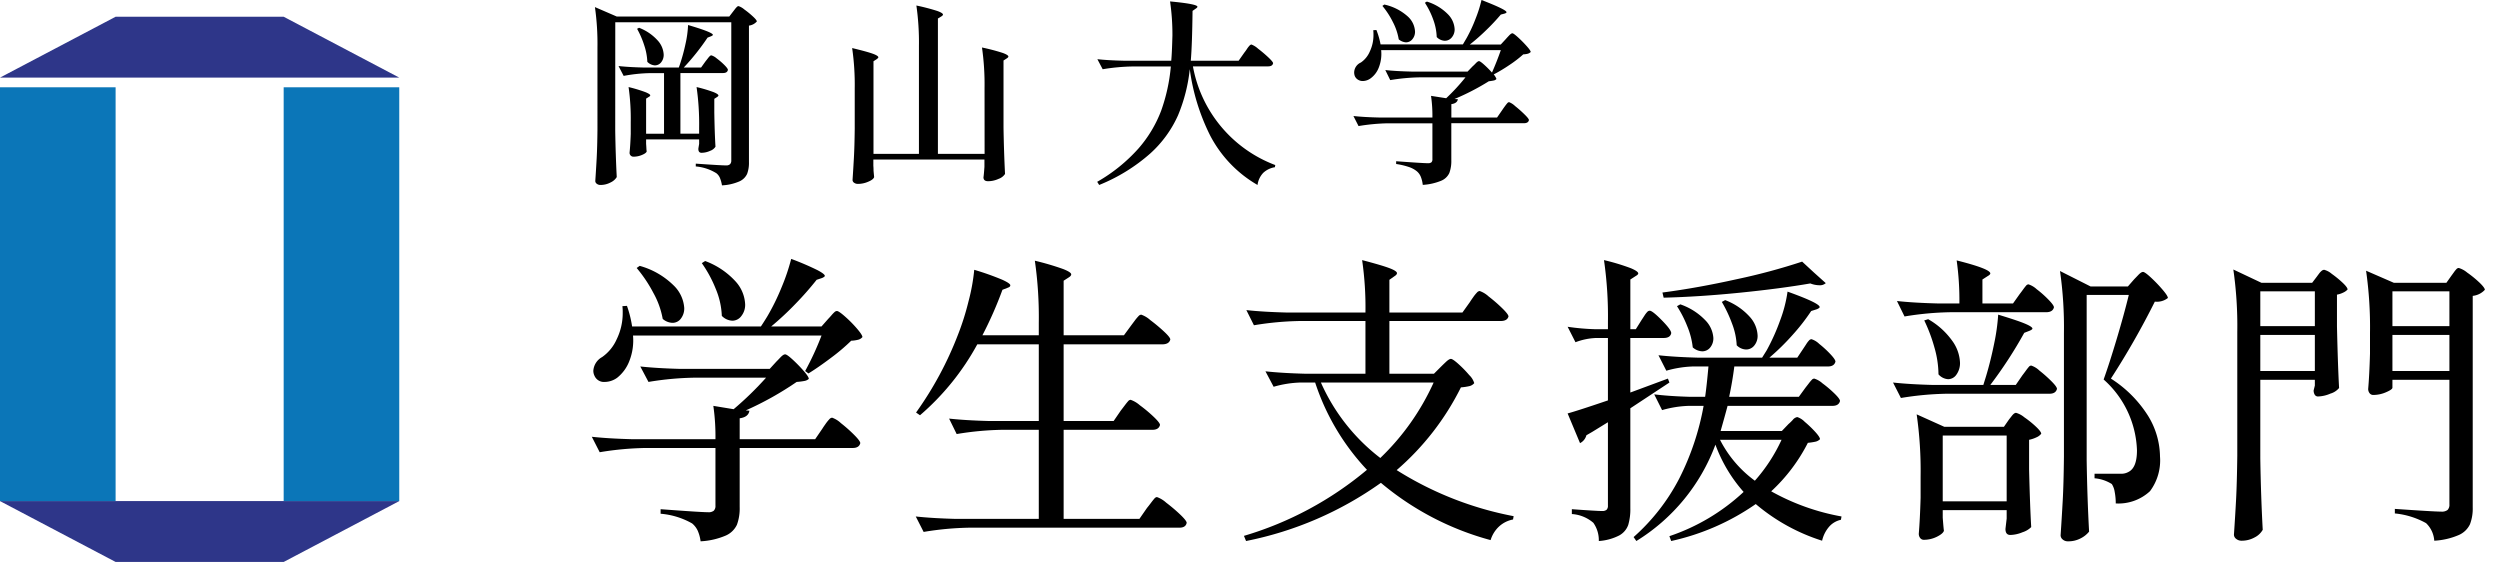
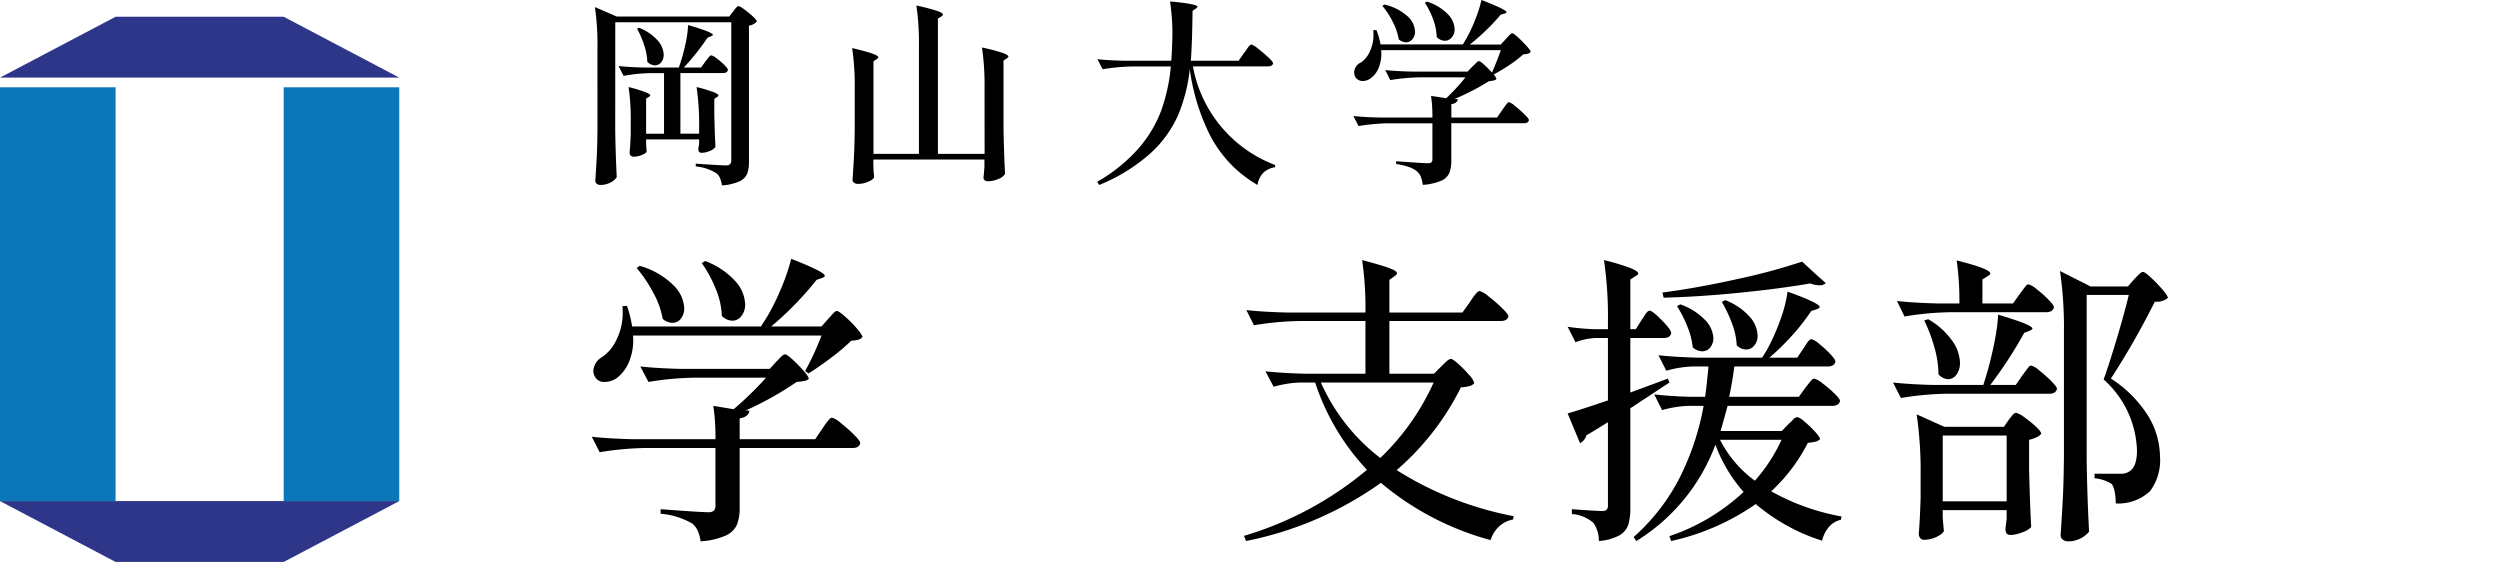
<svg xmlns="http://www.w3.org/2000/svg" width="165" height="38" viewBox="0 0 165 38">
  <defs>
    <clipPath id="a">
      <rect width="165" height="38" transform="translate(85 4085)" fill="#fff" />
    </clipPath>
  </defs>
  <g transform="translate(-85 -4085)" clip-path="url(#a)">
    <g transform="translate(-1357 -165)">
      <g transform="translate(1481.06 4250)">
        <path d="M1465.34,8.632q.026,1.612.1,3.055a.921.921,0,0,1-.4.351,1.4,1.4,0,0,1-.676.169.368.368,0,0,1-.24-.078.227.227,0,0,1-.1-.182q.051-.766.091-1.488t.052-1.892V3.133A17.083,17.083,0,0,0,1464,.468l1.443.624h7.423l.26-.338c.034-.043.071-.091.11-.143a1.235,1.235,0,0,1,.124-.143.18.18,0,0,1,.117-.065,1.118,1.118,0,0,1,.383.221,5.848,5.848,0,0,1,.566.462c.173.16.26.27.26.331a.826.826,0,0,1-.52.273V10.7a2.075,2.075,0,0,1-.123.78,1.008,1.008,0,0,1-.514.494,3.271,3.271,0,0,1-1.144.26,2.259,2.259,0,0,0-.136-.494.764.764,0,0,0-.241-.312,3.054,3.054,0,0,0-1.352-.442V10.8q1.665.117,2,.117a.359.359,0,0,0,.26-.078A.337.337,0,0,0,1473,10.6V1.469h-7.657Zm5.954-4.576.137-.175a1.558,1.558,0,0,1,.142-.169.166.166,0,0,1,.111-.059.944.944,0,0,1,.351.2,4.429,4.429,0,0,1,.507.435c.156.156.234.264.234.325-.026.139-.134.208-.325.208h-2.809v4h1.236V8.411a17.083,17.083,0,0,0-.169-2.665,9.441,9.441,0,0,1,1.131.338c.208.087.312.16.312.221,0,.026-.031.061-.091.1l-.182.117v.91q.025,1.417.078,2.249a.674.674,0,0,1-.351.273,1.367,1.367,0,0,1-.572.13c-.139,0-.208-.087-.208-.26,0-.017.018-.126.052-.325V9.2h-3.5V9.49c.009.113.015.212.019.3a1.467,1.467,0,0,0,.02.2c-.018.078-.119.156-.306.234a1.419,1.419,0,0,1-.552.117.255.255,0,0,1-.273-.26c.034-.329.061-.745.078-1.248V8.073a14.9,14.9,0,0,0-.143-2.327,9.51,9.51,0,0,1,1.118.338c.208.087.312.156.312.208,0,.035-.03.069-.091.1l-.182.117V8.827h1.183v-4h-.949a10.329,10.329,0,0,0-1.716.182l-.338-.65q.714.078,1.729.1h2.249l.065-.182a12.337,12.337,0,0,0,.377-1.378,6.866,6.866,0,0,0,.169-1.248q1.638.481,1.638.65c0,.026-.039.056-.117.091l-.234.091a15.267,15.267,0,0,1-1.573,1.976h1.144Zm-4.381-2.223a3.181,3.181,0,0,1,1.235.845,1.49,1.49,0,0,1,.39.923.778.778,0,0,1-.169.514.525.525,0,0,1-.416.2.761.761,0,0,1-.494-.234,3.925,3.925,0,0,0-.208-1.1,5.864,5.864,0,0,0-.468-1.079Z" transform="translate(-1463.795)" />
        <path d="M1489.715,5.8a17.1,17.1,0,0,0-.169-2.665,13.037,13.037,0,0,1,1.365.357c.251.091.377.172.377.241,0,.035-.035.074-.1.117l-.221.143V8.424q.027,1.612.1,3.055a.823.823,0,0,1-.423.325,1.675,1.675,0,0,1-.7.156c-.2,0-.3-.087-.3-.26.016-.087.038-.316.064-.689V10.53h-7.332v.416c.009.087.013.195.013.325l.039.416c-.026.1-.152.206-.377.3a1.685,1.685,0,0,1-.689.15.416.416,0,0,1-.259-.078.222.222,0,0,1-.1-.182q.051-.766.091-1.489t.053-1.891V5.837a16.947,16.947,0,0,0-.17-2.665q.975.234,1.352.37c.251.091.377.172.377.241,0,.026-.035.065-.1.117l-.221.143v6.11h3V3.029a17.1,17.1,0,0,0-.169-2.665,13.6,13.6,0,0,1,1.372.357c.255.091.383.172.383.241,0,.035-.034.074-.1.117l-.234.143v8.931h3.081Z" transform="translate(-1463.795)" />
        <path d="M1506.862,3.471c.043-.052.1-.13.169-.234a1.468,1.468,0,0,1,.175-.227.2.2,0,0,1,.124-.072,1.385,1.385,0,0,1,.435.273,8.785,8.785,0,0,1,.676.572q.318.3.318.39c-.026.139-.138.208-.337.208h-4.954a8.6,8.6,0,0,0,5.435,6.513l-.026.143a1.451,1.451,0,0,0-.768.371,1.429,1.429,0,0,0-.377.8,8.06,8.06,0,0,1-3.139-3.289,13.849,13.849,0,0,1-1.333-4.355,10.819,10.819,0,0,1-.773,3.042,7.518,7.518,0,0,1-1.833,2.522,11.663,11.663,0,0,1-3.373,2.08L1497.15,12a10.864,10.864,0,0,0,2.724-2.2,8.2,8.2,0,0,0,1.5-2.5,11.742,11.742,0,0,0,.636-2.912h-2.547a13.18,13.18,0,0,0-1.951.182l-.35-.663q.714.078,1.728.1h3.147c.025-.26.047-.663.064-1.209l.014-.455a15.169,15.169,0,0,0-.156-2.249q1.806.169,1.806.351c0,.035-.034.074-.1.117l-.222.156q-.025,2.237-.116,3.289h3.158Z" transform="translate(-1463.795)" />
        <path d="M1525.582,3.542a1.415,1.415,0,0,1-.312.046,7.626,7.626,0,0,1-.91.7,10.51,10.51,0,0,1-1.04.624.976.976,0,0,1,.181.3.306.306,0,0,1-.174.1,3.3,3.3,0,0,1-.332.052,15.755,15.755,0,0,1-2.262,1.17l.221.013q-.039.273-.429.325v.884h3.016l.351-.507c.034-.052.086-.126.155-.221s.126-.167.169-.215a.179.179,0,0,1,.118-.071,1.2,1.2,0,0,1,.4.26,7.891,7.891,0,0,1,.617.546c.195.191.293.316.293.377-.026.139-.139.208-.338.208h-4.784v2.444a2.274,2.274,0,0,1-.13.839,1.015,1.015,0,0,1-.54.513,3.8,3.8,0,0,1-1.215.273,2,2,0,0,0-.131-.54.936.936,0,0,0-.259-.357,1.657,1.657,0,0,0-.495-.273,4.8,4.8,0,0,0-.871-.208v-.182q1.782.13,2.094.13a.352.352,0,0,0,.233-.059.277.277,0,0,0,.066-.214V8.138h-2.925a13.157,13.157,0,0,0-1.95.182l-.338-.663q.716.078,1.728.1h3.485a9.159,9.159,0,0,0-.091-1.43l1,.156a13.285,13.285,0,0,0,1.273-1.378h-3.015a13.168,13.168,0,0,0-1.95.182l-.326-.663q.716.078,1.73.1h3.7l.325-.338a2.852,2.852,0,0,0,.214-.208c.091-.095.163-.143.215-.143s.167.08.345.24.348.332.512.514q.326-.741.585-1.482h-7.9a2.435,2.435,0,0,1-.156,1.15,1.578,1.578,0,0,1-.533.709.9.9,0,0,1-.52.182.589.589,0,0,1-.325-.091.522.522,0,0,1-.208-.247.71.71,0,0,1-.039-.234.734.734,0,0,1,.442-.65,1.671,1.671,0,0,0,.591-.728,2.522,2.522,0,0,0,.241-1.092,2.6,2.6,0,0,0-.014-.312l.208-.013a5.162,5.162,0,0,1,.274.949h5.434l.259-.442a9.606,9.606,0,0,0,.579-1.255A8.461,8.461,0,0,0,1522.514,0q1.651.638,1.651.806c0,.035-.043.065-.13.091l-.247.065a13.539,13.539,0,0,1-.943,1.007,13.514,13.514,0,0,1-1.1.969h2.041l.337-.364c.044-.052.114-.128.209-.228s.168-.149.221-.149.177.091.377.273.388.373.566.572.266.329.266.39a.44.44,0,0,1-.182.11m-8.528-.942a3.839,3.839,0,0,0-.39-1.151,5.362,5.362,0,0,0-.689-1.059L1516.1.3a3.394,3.394,0,0,1,1.54.78,1.44,1.44,0,0,1,.487,1,.76.76,0,0,1-.174.507.536.536,0,0,1-.423.208.821.821,0,0,1-.481-.2m2.509-.156a3.683,3.683,0,0,0-.234-1.157,5.263,5.263,0,0,0-.546-1.1l.13-.078a3.311,3.311,0,0,1,1.391.838,1.508,1.508,0,0,1,.442.982.81.81,0,0,1-.189.546.585.585,0,0,1-.461.221.774.774,0,0,1-.533-.247" transform="translate(-1463.795)" />
        <path d="M1475.974,23.867c.054-.053.144-.147.271-.28s.229-.2.309-.2.247.117.5.35a9.505,9.505,0,0,1,.721.74q.34.39.34.53a.589.589,0,0,1-.311.14,4.08,4.08,0,0,1-.489.06,21.035,21.035,0,0,1-3.36,1.88l.24.02q-.06.42-.641.5v1.38h4.981l.479-.7c.04-.067.111-.17.21-.31a2.776,2.776,0,0,1,.25-.31.278.278,0,0,1,.181-.1,1.647,1.647,0,0,1,.58.36,9.524,9.524,0,0,1,.87.77c.273.273.409.457.409.55q-.078.319-.5.32h-7.46v3.9a3.115,3.115,0,0,1-.179,1.16,1.453,1.453,0,0,1-.741.72,4.833,4.833,0,0,1-1.66.38,2.519,2.519,0,0,0-.189-.7,1.367,1.367,0,0,0-.37-.48,5.029,5.029,0,0,0-2.08-.64v-.3q2.66.2,3.139.2a.543.543,0,0,0,.37-.1.441.441,0,0,0,.111-.34v-3.8h-4.64a20.26,20.26,0,0,0-3,.28l-.52-1.02q1.1.12,2.66.16h5.5a14.174,14.174,0,0,0-.14-2.2l1.34.22a21.43,21.43,0,0,0,2.14-2.08h-4.76a20.245,20.245,0,0,0-3,.28l-.54-1.02q1.1.12,2.66.16h5.88Zm3.421-2.82c.053-.053.123-.13.21-.23a2.257,2.257,0,0,1,.21-.22.241.241,0,0,1,.159-.07c.08,0,.261.123.54.37a7.984,7.984,0,0,1,.781.79q.36.42.36.56a.537.537,0,0,1-.26.17,2.187,2.187,0,0,1-.48.07,12.827,12.827,0,0,1-1.321,1.12q-.82.62-1.5,1.04l-.219-.16a18.976,18.976,0,0,0,1.08-2.34h-12.441a3.692,3.692,0,0,1-.25,1.7,2.577,2.577,0,0,1-.79,1.08,1.41,1.41,0,0,1-.819.28.676.676,0,0,1-.681-.4.755.755,0,0,1-.079-.34,1.116,1.116,0,0,1,.579-.9,2.822,2.822,0,0,0,.96-1.17,3.937,3.937,0,0,0,.4-1.77,3.274,3.274,0,0,0-.02-.42l.3-.02a7.3,7.3,0,0,1,.34,1.36h8.5q.2-.3.42-.66a14.715,14.715,0,0,0,.94-1.91,13.544,13.544,0,0,0,.64-1.89,18.325,18.325,0,0,1,1.729.74q.491.26.49.38c0,.04-.059.087-.179.14l-.361.12a20.327,20.327,0,0,1-1.38,1.57,19.791,19.791,0,0,1-1.62,1.51h3.321Zm-12.44-3.5a5.129,5.129,0,0,1,2.229,1.28,2.287,2.287,0,0,1,.711,1.5,1.1,1.1,0,0,1-.221.7.68.68,0,0,1-.559.28,1.02,1.02,0,0,1-.641-.26,5.5,5.5,0,0,0-.619-1.72,9,9,0,0,0-1.1-1.64Zm4.32-.32a5.114,5.114,0,0,1,2.01,1.35,2.4,2.4,0,0,1,.63,1.51,1.185,1.185,0,0,1-.25.77.741.741,0,0,1-.59.31,1.022,1.022,0,0,1-.7-.32,5.088,5.088,0,0,0-.4-1.78,8.212,8.212,0,0,0-.92-1.7Z" transform="translate(-1463.795)" />
-         <path d="M1498.715,27.087c.054-.067.13-.167.23-.3s.18-.233.24-.3a.244.244,0,0,1,.171-.1,1.831,1.831,0,0,1,.609.36,9.224,9.224,0,0,1,.91.76q.42.4.42.54c-.054.213-.22.32-.5.32h-5.86v5.88h5l.5-.72c.067-.08.15-.187.25-.32s.18-.233.24-.3a.246.246,0,0,1,.17-.1,1.8,1.8,0,0,1,.61.37,10.762,10.762,0,0,1,.92.78c.286.273.43.457.43.55-.04.213-.2.32-.48.32h-13.88a20.26,20.26,0,0,0-3,.28l-.52-1.02q1.1.12,2.66.16h5.46v-5.88h-2.42a20.257,20.257,0,0,0-3,.28l-.5-1.02q1.1.12,2.66.16h3.26v-5.06h-4.059a16.679,16.679,0,0,1-3.781,4.68l-.26-.18a22.926,22.926,0,0,0,2.76-5.12,17.075,17.075,0,0,0,.7-2.21,12.761,12.761,0,0,0,.38-2.09,18,18,0,0,1,1.861.66c.345.16.519.28.519.36s-.054.12-.16.16l-.359.14a25.381,25.381,0,0,1-1.321,3h3.72v-.82a26.205,26.205,0,0,0-.26-4.1,17.6,17.6,0,0,1,1.87.55q.53.21.53.35c0,.067-.053.133-.159.2l-.341.22v3.6h3.98l.5-.68.21-.28a3.084,3.084,0,0,1,.25-.3.276.276,0,0,1,.18-.1,1.756,1.756,0,0,1,.6.36,11.019,11.019,0,0,1,.9.75q.42.39.42.53c-.053.213-.234.32-.54.32h-6.5v5.06h3.3Z" transform="translate(-1463.795)" />
        <path d="M1521.755,19.927c.04-.067.11-.17.21-.31a2.569,2.569,0,0,1,.25-.31.274.274,0,0,1,.18-.1,1.691,1.691,0,0,1,.59.36,9.933,9.933,0,0,1,.89.77c.28.273.42.457.42.55q-.081.3-.52.3h-7.34v3.48h2.94l.48-.48c.053-.053.153-.15.3-.29s.26-.21.34-.21.246.113.5.34a7.407,7.407,0,0,1,.71.73,1.214,1.214,0,0,1,.33.53.6.6,0,0,1-.29.19,3.659,3.659,0,0,1-.59.09,17.474,17.474,0,0,1-4.24,5.46,22.268,22.268,0,0,0,7.72,3.04l-.04.22a1.868,1.868,0,0,0-.91.45,2.026,2.026,0,0,0-.57.91,18.847,18.847,0,0,1-7.24-3.78,23.073,23.073,0,0,1-8.9,3.84l-.14-.34a22.582,22.582,0,0,0,8.12-4.36,15.37,15.37,0,0,1-3.42-5.76h-.98a7.092,7.092,0,0,0-1.76.28l-.54-1.02q1.1.12,2.66.16h3.94v-3.48h-4.36a20.257,20.257,0,0,0-3,.28l-.5-1q1.1.12,2.66.16h5.2a21.717,21.717,0,0,0-.22-3.46q1.3.34,1.8.53c.334.127.5.237.5.33,0,.067-.053.133-.16.2l-.34.24v2.16h4.82Zm-9.84,5.32a12.789,12.789,0,0,0,3.92,4.98,16.019,16.019,0,0,0,3.52-4.98Z" transform="translate(-1463.795)" />
        <path d="M1533.075,21.127c.053-.08.117-.177.19-.29a1.585,1.585,0,0,1,.19-.25.232.232,0,0,1,.161-.08q.18,0,.8.63t.62.85q-.06.32-.5.32h-2.2v3.6l2.481-.92.1.26-2.58,1.7v6.58a3.689,3.689,0,0,1-.139,1.12,1.279,1.279,0,0,1-.59.69,3.444,3.444,0,0,1-1.351.37,2,2,0,0,0-.359-1.2,2.406,2.406,0,0,0-1.421-.58v-.32q1.661.12,2,.12a.432.432,0,0,0,.29-.08.362.362,0,0,0,.091-.28v-5.5l-1.04.64-.381.22a.813.813,0,0,1-.42.52l-.819-1.96q.658-.18,2.66-.86v-4.12h-.781a4.273,4.273,0,0,0-1.36.28l-.519-1.02a15.051,15.051,0,0,0,1.8.16h.861v-.46a26.054,26.054,0,0,0-.261-4.1,14.226,14.226,0,0,1,1.761.53q.5.21.5.35c0,.053-.061.113-.181.18l-.34.22v3.28h.361Zm10.821,4.46q.079-.1.21-.27a2.462,2.462,0,0,1,.21-.25.228.228,0,0,1,.159-.08,1.448,1.448,0,0,1,.54.31,7.6,7.6,0,0,1,.79.67q.37.36.37.5-.08.32-.5.32h-6.92q-.18.679-.46,1.66h4.04l.441-.46a3.114,3.114,0,0,0,.279-.27.486.486,0,0,1,.3-.19,1.188,1.188,0,0,1,.489.31,7.188,7.188,0,0,1,.69.66c.213.233.321.4.321.49a.6.6,0,0,1-.281.16,4.4,4.4,0,0,1-.52.08,11.366,11.366,0,0,1-2.42,3.2,14.87,14.87,0,0,0,4.641,1.66l-.04.22a1.425,1.425,0,0,0-.781.46,2.13,2.13,0,0,0-.46.92,12.644,12.644,0,0,1-4.379-2.42,15.645,15.645,0,0,1-5.581,2.44l-.12-.32a13.451,13.451,0,0,0,4.9-2.92,9.746,9.746,0,0,1-1.861-3.12,12.617,12.617,0,0,1-5.219,6.36l-.181-.26a13.365,13.365,0,0,0,3-3.84,17.372,17.372,0,0,0,1.62-4.82h-.979a7.092,7.092,0,0,0-1.761.28l-.52-1.04q.96.12,2.281.16h1.08q.1-.68.219-2h-1.02a7.094,7.094,0,0,0-1.76.28l-.519-1.02q1.1.12,2.66.16h4.179l.3-.48a13.579,13.579,0,0,0,.89-1.98,8.777,8.777,0,0,0,.49-1.9q2.12.76,2.12,1.02c0,.04-.059.087-.179.14l-.38.12a13.342,13.342,0,0,1-1.231,1.58,15.358,15.358,0,0,1-1.53,1.5h1.841l.4-.6c.054-.08.117-.177.191-.29a1.591,1.591,0,0,1,.189-.25.232.232,0,0,1,.16-.08,1.29,1.29,0,0,1,.51.31,6.838,6.838,0,0,1,.73.67q.34.36.34.5c-.053.213-.219.32-.5.32H1539.2q-.12.96-.34,2h4.6Zm1.34-6.9a.574.574,0,0,1-.42.14,1.712,1.712,0,0,1-.6-.12q-1.961.34-4.63.61t-5.05.33l-.08-.34q2.3-.3,4.951-.89a40.459,40.459,0,0,0,4.269-1.15l.78.72Zm-9.6,1.4a4.158,4.158,0,0,1,1.65,1.05,1.83,1.83,0,0,1,.531,1.17.952.952,0,0,1-.21.63.666.666,0,0,1-.531.25,1,1,0,0,1-.62-.26,5.035,5.035,0,0,0-.36-1.39,7.484,7.484,0,0,0-.68-1.33Zm2.62,8.94a7.641,7.641,0,0,0,2.3,2.7,10.932,10.932,0,0,0,1.761-2.7Zm.34-9.22a4.17,4.17,0,0,1,1.63,1.11,1.969,1.969,0,0,1,.511,1.23.989.989,0,0,1-.221.66.682.682,0,0,1-.54.26.9.9,0,0,1-.619-.28,4.561,4.561,0,0,0-.311-1.44,8.753,8.753,0,0,0-.67-1.42Z" transform="translate(-1463.795)" />
        <path d="M1558.215,24.767c.053-.067.123-.16.21-.28s.157-.21.21-.27a.22.22,0,0,1,.16-.09,1.436,1.436,0,0,1,.54.33,8.819,8.819,0,0,1,.79.7q.37.37.37.51c-.054.213-.22.32-.5.32h-6.8a20.26,20.26,0,0,0-3,.28l-.52-1.02q1.1.12,2.66.16h3.3l.18-.58q.3-1,.53-2.13a13.318,13.318,0,0,0,.27-1.93q1.26.38,1.76.59t.5.33c0,.04-.06.087-.18.14l-.36.14a28.373,28.373,0,0,1-2.24,3.44h1.68Zm-.18-5.36c.053-.067.123-.16.21-.28s.156-.21.21-.27a.22.22,0,0,1,.16-.09,1.454,1.454,0,0,1,.54.32,6.962,6.962,0,0,1,.779.69q.362.37.361.51-.081.319-.52.32h-6.341a20.284,20.284,0,0,0-3,.28l-.5-1.02q1.1.12,2.661.16h1.46a18.924,18.924,0,0,0-.18-2.84q2.22.559,2.22.86,0,.079-.18.18l-.34.22v1.58h2.02Zm-5.08,14.76c.04.52.066.807.08.86-.04.133-.2.267-.47.4a1.921,1.921,0,0,1-.85.2.3.3,0,0,1-.25-.12.453.453,0,0,1-.09-.28q.079-.941.12-2.38v-1.4a26.205,26.205,0,0,0-.26-4.1l1.82.82h3.94l.32-.46q.06-.08.21-.27c.1-.127.19-.19.27-.19a1.5,1.5,0,0,1,.54.29,6.458,6.458,0,0,1,.77.62q.35.33.35.47a.764.764,0,0,1-.3.23,2.112,2.112,0,0,1-.5.17v1.96q.06,2.44.14,3.8a1.4,1.4,0,0,1-.57.34,2.21,2.21,0,0,1-.81.18c-.214,0-.32-.133-.32-.4l.08-.68v-.56h-4.22Zm-.96-13.1a4.968,4.968,0,0,1,1.59,1.43,2.633,2.633,0,0,1,.51,1.43,1.294,1.294,0,0,1-.23.79.671.671,0,0,1-.55.31.921.921,0,0,1-.64-.32,6.6,6.6,0,0,0-.27-1.78,10.584,10.584,0,0,0-.67-1.78Zm.96,12.02h4.22v-4.34h-4.22Zm9.5-2.7q.039,2.48.16,4.7a1.653,1.653,0,0,1-.53.43,1.735,1.735,0,0,1-.87.21.5.5,0,0,1-.34-.12.357.357,0,0,1-.14-.28q.079-1.18.14-2.29t.08-2.91v-8.14a26.19,26.19,0,0,0-.26-4.1l2.02,1.02h2.46l.42-.48c.053-.053.143-.147.27-.28s.23-.2.31-.2.253.123.52.37a9.453,9.453,0,0,1,.76.79q.36.42.36.56a1.163,1.163,0,0,1-.86.24,52.642,52.642,0,0,1-2.9,5.08,7.927,7.927,0,0,1,2.46,2.47,5.236,5.236,0,0,1,.78,2.67,3.39,3.39,0,0,1-.66,2.29,3.053,3.053,0,0,1-2.26.81,4.037,4.037,0,0,0-.07-.76,1.317,1.317,0,0,0-.19-.52,2.511,2.511,0,0,0-1.14-.38v-.3h1.74a.956.956,0,0,0,.5-.12q.56-.281.56-1.42a6.527,6.527,0,0,0-2.2-4.68q.38-1.061.87-2.7t.79-2.88h-2.78Z" transform="translate(-1463.795)" />
-         <path d="M1573.915,30.267q.039,2.479.16,4.7a1.259,1.259,0,0,1-.53.5,1.747,1.747,0,0,1-.87.22.545.545,0,0,1-.35-.12.353.353,0,0,1-.15-.28q.081-1.18.14-2.29t.081-2.91v-8.2a26.069,26.069,0,0,0-.261-4.1l1.86.88h3.34l.32-.42c.027-.04.074-.1.14-.19a.985.985,0,0,1,.18-.19.266.266,0,0,1,.16-.06,1.292,1.292,0,0,1,.5.27,6.716,6.716,0,0,1,.71.58q.33.311.33.45a.847.847,0,0,1-.279.2,1.569,1.569,0,0,1-.421.14v2.1q.06,2.62.14,4.06a1.164,1.164,0,0,1-.57.37,2.22,2.22,0,0,1-.81.19.245.245,0,0,1-.23-.12.542.542,0,0,1-.07-.28l.08-.32v-.38h-3.6Zm3.6-11.04h-3.6v2.3h3.6Zm-3.6,5.26h3.6v-2.38h-3.6Zm8.72,1.1q0,.12-.42.3a2.117,2.117,0,0,1-.84.18.3.3,0,0,1-.25-.12.453.453,0,0,1-.09-.28q.079-.9.12-2.32v-1.38a26.343,26.343,0,0,0-.259-4.1l1.839.8h3.46l.34-.48c.04-.053.093-.127.16-.22a1.788,1.788,0,0,1,.17-.21.208.208,0,0,1,.15-.07,1.54,1.54,0,0,1,.55.3,6.963,6.963,0,0,1,.8.65c.246.233.37.4.37.49a1.25,1.25,0,0,1-.8.4v13.96a2.907,2.907,0,0,1-.18,1.11,1.459,1.459,0,0,1-.73.71,4.706,4.706,0,0,1-1.629.38,1.764,1.764,0,0,0-.541-1.16,5.273,5.273,0,0,0-2.06-.64v-.3q2.58.18,3.06.18a.624.624,0,0,0,.42-.11.484.484,0,0,0,.121-.37v-8.22h-3.761Zm3.761-6.36h-3.761v2.3h3.761Zm-3.761,5.26h3.761v-2.38h-3.761Z" transform="translate(-1463.795)" />
      </g>
      <path d="M1432.631,1.105,1425,5.122h26.35l-7.627-4.017Z" transform="translate(17 4250)" fill="#2e3689" />
      <path d="M1432.631,37.089,1425,33.072h26.35l-7.627,4.017Z" transform="translate(17 4250)" fill="#2e3689" />
      <rect width="7.629" height="27.311" transform="translate(1460.722 4255.761)" fill="#0b76b8" />
      <rect width="7.63" height="27.311" transform="translate(1442 4255.761)" fill="#0b76b8" />
    </g>
  </g>
</svg>